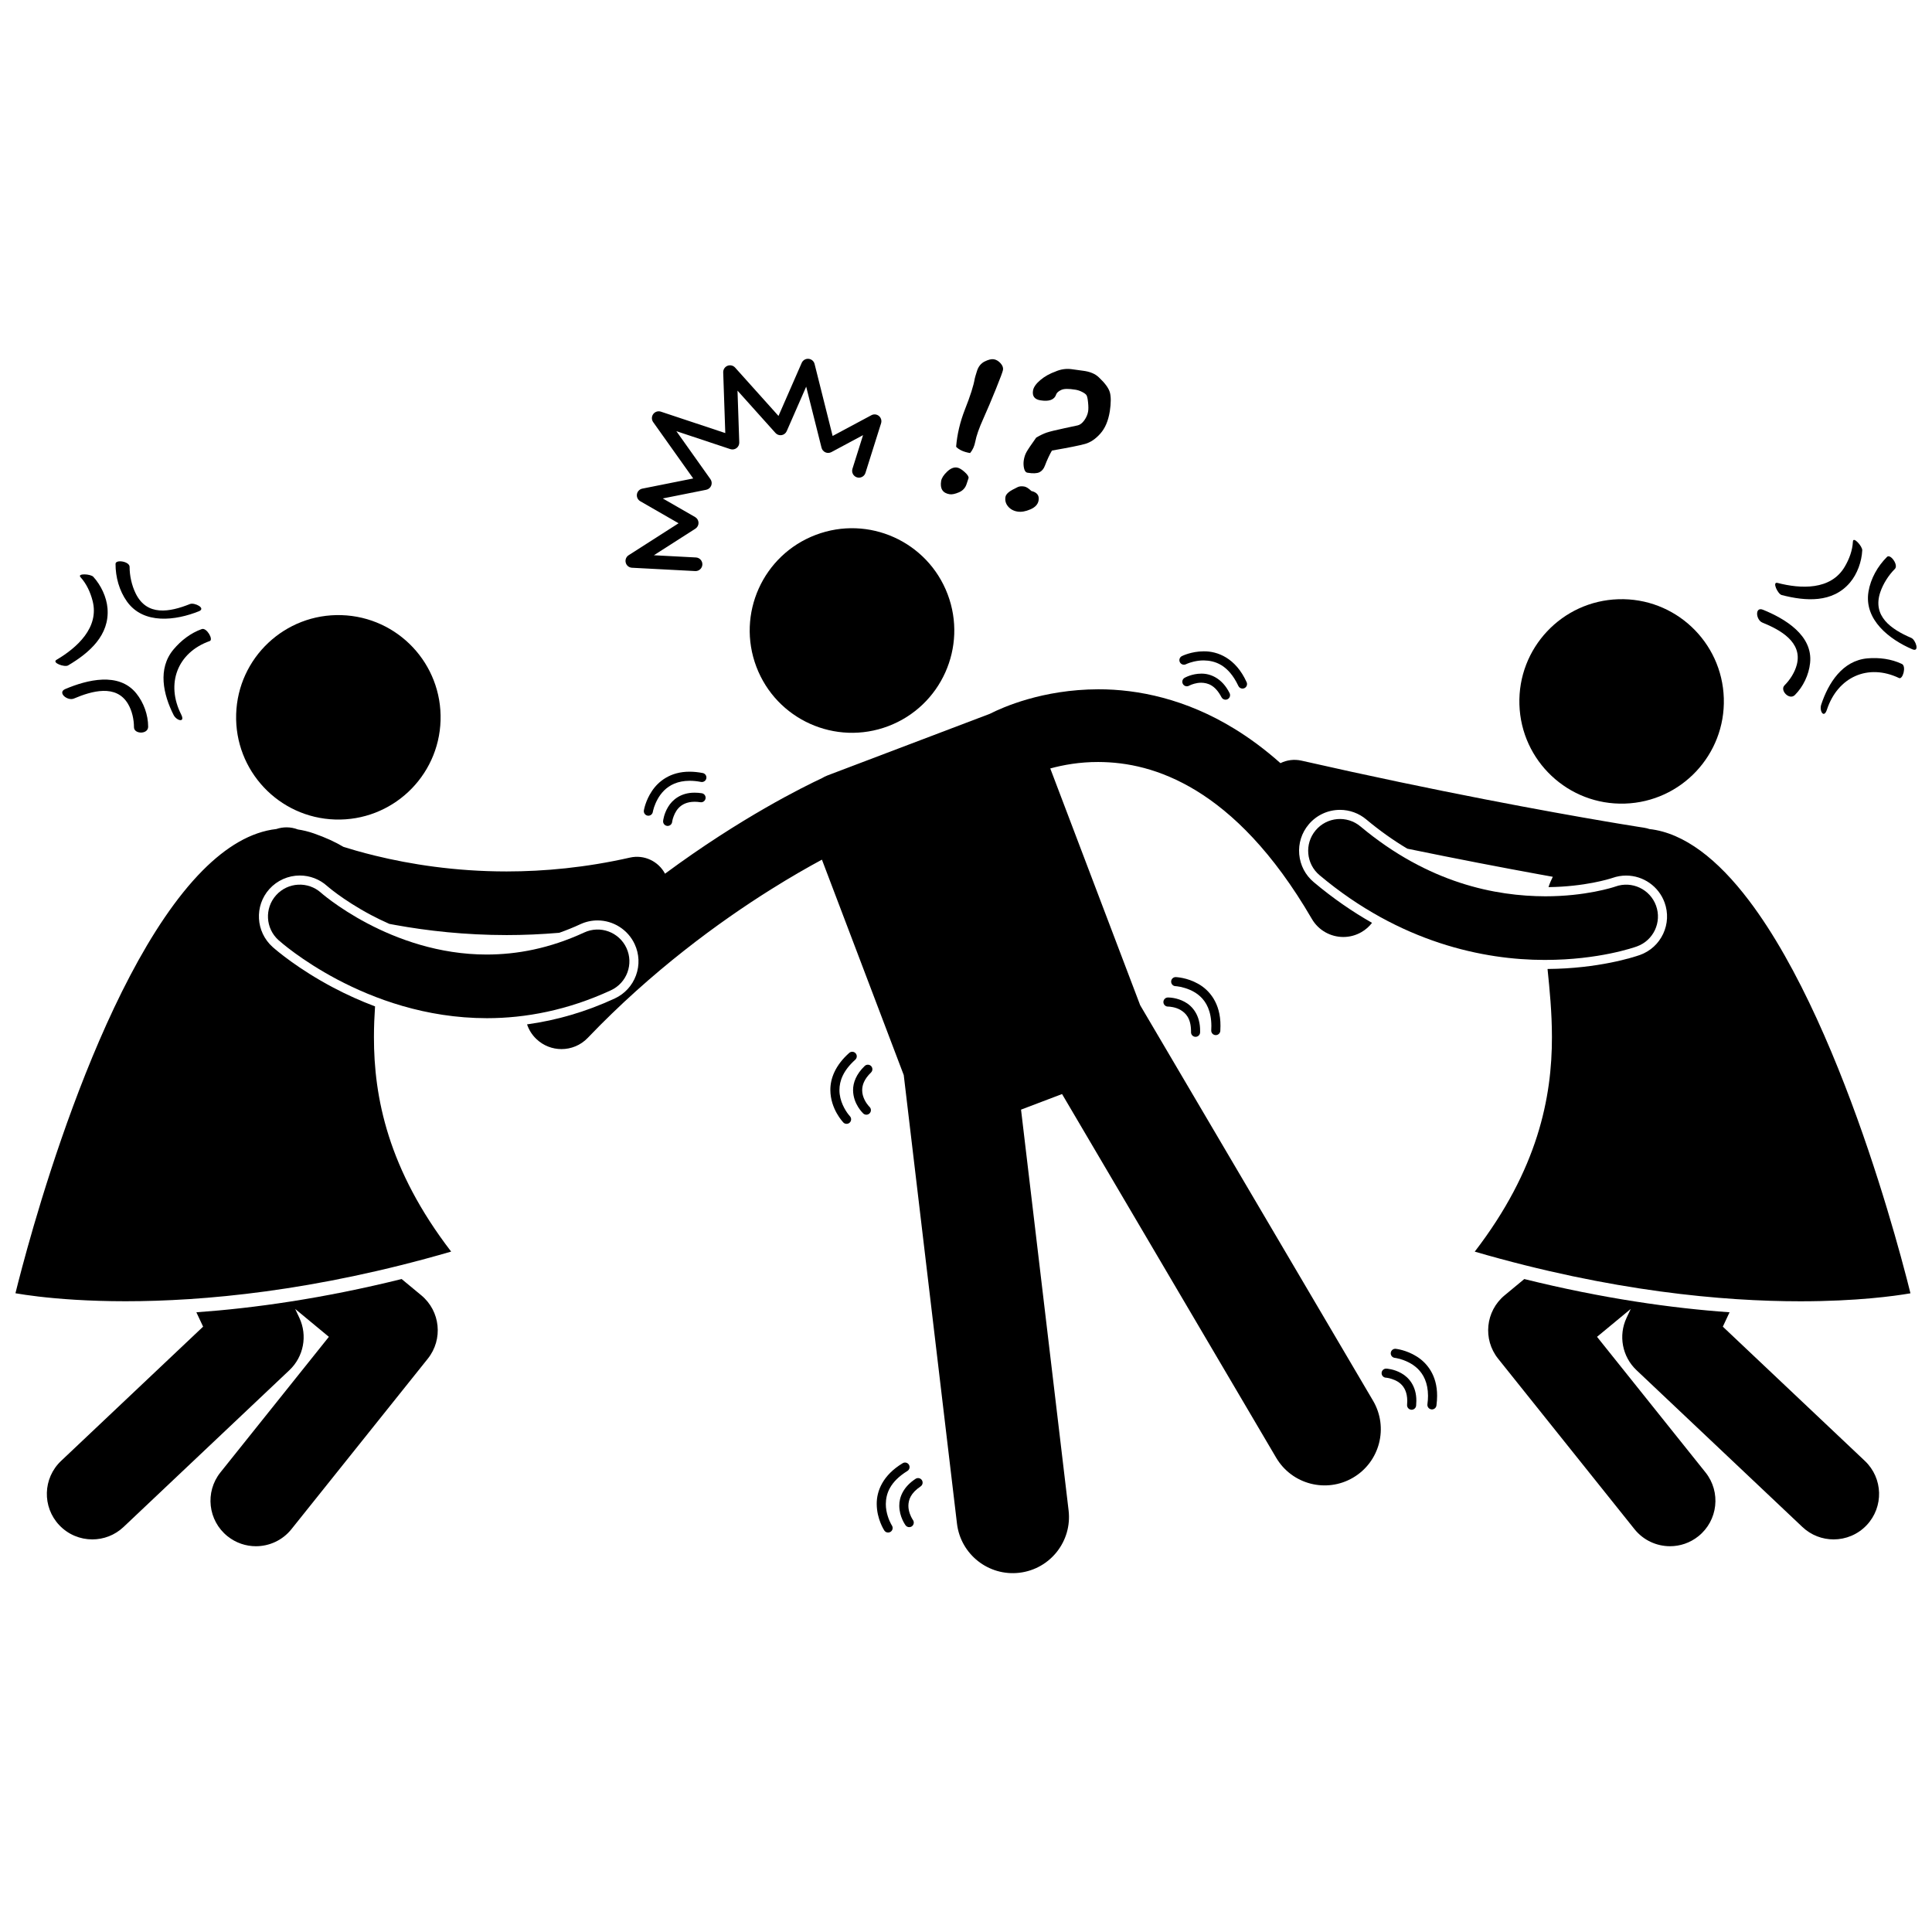
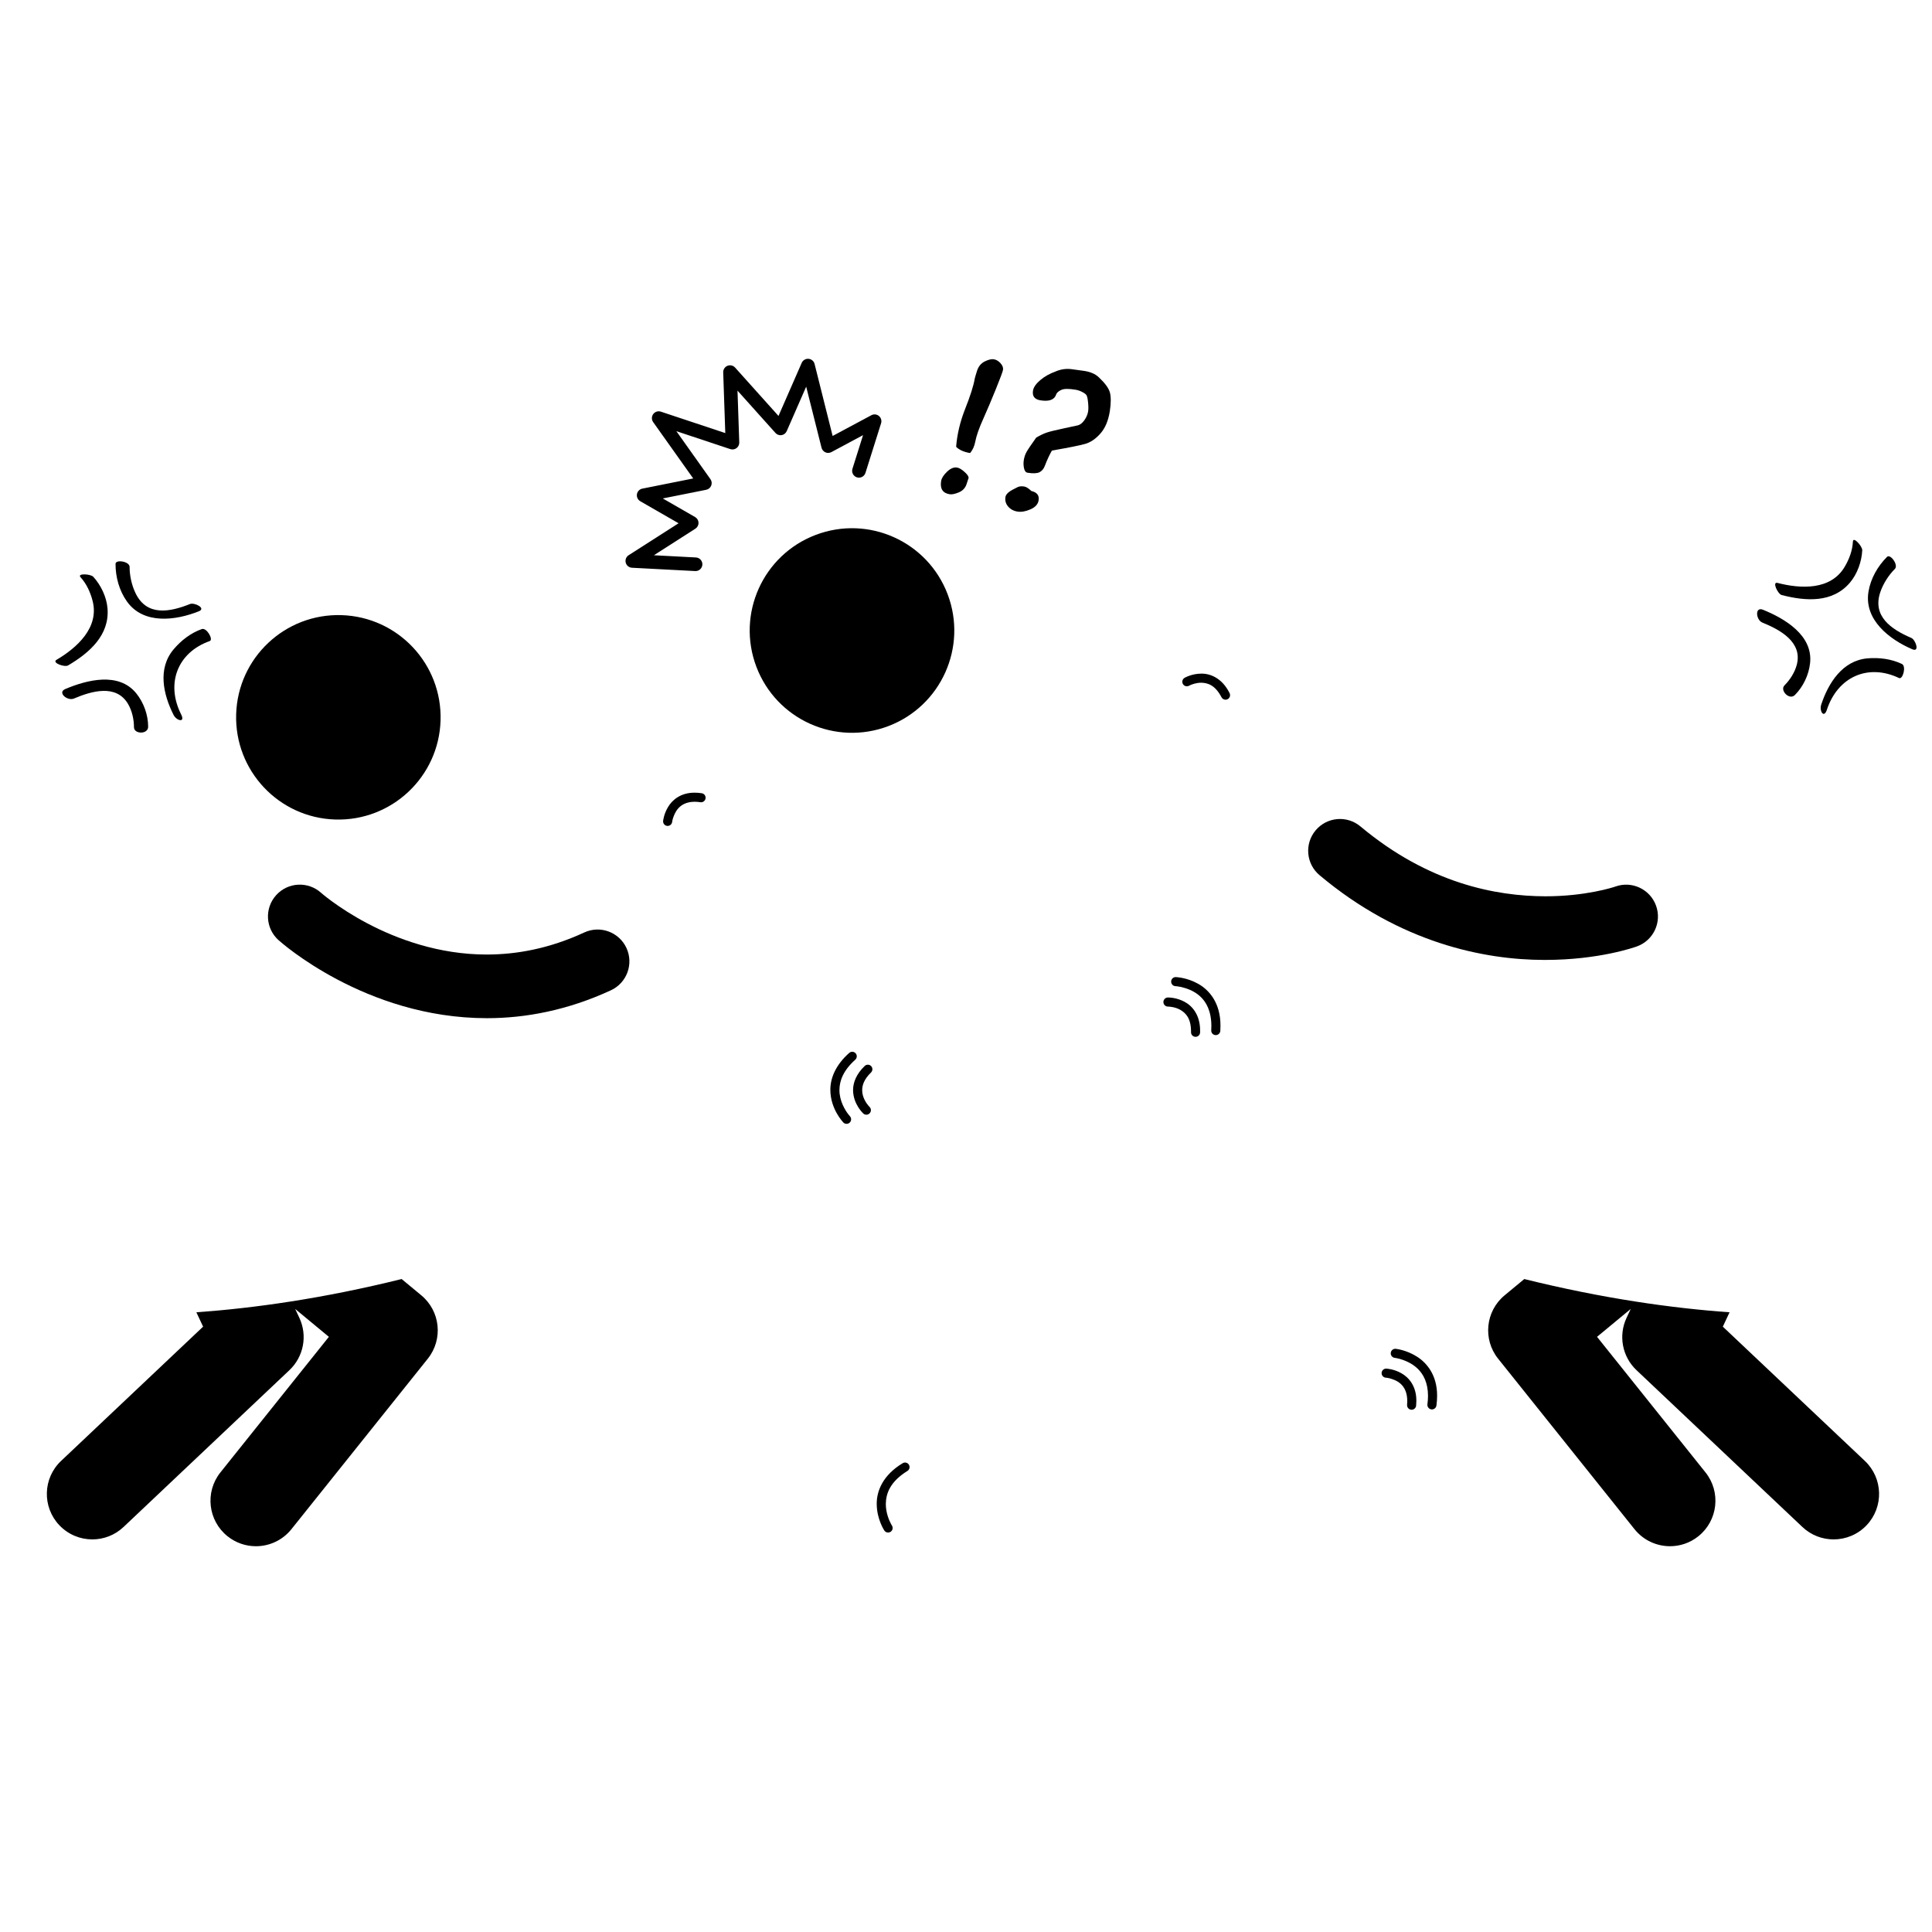
<svg xmlns="http://www.w3.org/2000/svg" width="800px" height="800px" version="1.1" viewBox="144 144 512 512">
  <defs>
    <clipPath id="b">
-       <path d="m148.09 326h502.91v235h-502.91z" />
+       <path d="m148.09 326h502.91h-502.91z" />
    </clipPath>
    <clipPath id="a">
      <path d="m639 291h12.902v26h-12.902z" />
    </clipPath>
  </defs>
  <g clip-path="url(#b)">
    <path d="m488.31 370.41c-0.254-2.887 0.633-5.695 2.492-7.914 2.062-2.465 5.094-3.875 8.312-3.875 2.539 0 5.012 0.898 6.957 2.535 3.523 2.945 7.152 5.527 10.887 7.754 13.543 2.789 25.363 5.047 34.863 6.781 1.273 0.234 2.5 0.453 3.688 0.668-0.449 0.879-0.836 1.789-1.137 2.738 9.633-0.117 16.18-2.184 16.852-2.406 0.043-0.016 0.09-0.031 0.133-0.043 1.16-0.406 2.363-0.613 3.586-0.613 4.551 0 8.645 2.875 10.191 7.156 0.988 2.727 0.848 5.664-0.379 8.289-1.23 2.617-3.41 4.606-6.133 5.59-1.793 0.629-11.059 3.617-24.508 3.719 0.555 5.465 1.16 11.477 1.164 18.031 0.023 15.957-3.699 35.074-20.457 56.875 36.258 10.559 65.887 13.16 86.297 13.16 14.965 0 24.973-1.398 28.992-2.086 0.059-0.012 0.121-0.023 0.18-0.031-0.477-1.934-1.336-5.312-2.559-9.766-1.973-7.191-4.883-17.156-8.629-28.227-7.488-22.129-18.375-48.684-31.641-66.145-8.148-10.758-17.082-17.863-26.355-18.895-0.445-0.148-0.91-0.27-1.391-0.344l-0.004-0.004c-0.004 0-2.324-0.352-6.711-1.082-1.066-0.176-2.262-0.379-3.562-0.602-14.742-2.508-44.176-7.832-80.512-16.09-1.961-0.445-3.922-0.168-5.594 0.66-4.062-3.613-8.168-6.652-12.273-9.156-12.809-7.852-25.488-10.441-36.016-10.418-14.797 0.043-25.344 4.781-28.75 6.508l-42.988 16.316c-0.527 0.199-1.02 0.449-1.488 0.73-4.754 2.227-21.414 10.402-41.578 25.316-1.742-3.277-5.508-5.129-9.305-4.266-11.676 2.644-22.664 3.664-32.668 3.668-13.75 0-25.637-1.93-34.789-4.164-1.82-0.445-3.543-0.898-5.141-1.355-1.172-0.336-2.281-0.672-3.328-1-2.133-1.273-4.699-2.461-7.816-3.551-1.441-0.504-2.852-0.844-4.246-1.055-1.887-0.727-3.902-0.73-5.715-0.117-6.746 0.766-13.281 4.699-19.52 10.98-6.969 7.019-13.453 16.887-19.234 27.898-11.574 22.027-20.383 48.613-25.551 66.324-2.457 8.441-4.098 14.848-4.832 17.824 0.059 0.008 0.117 0.02 0.18 0.031 1.34 0.23 3.344 0.539 5.977 0.848 5.266 0.617 13.035 1.238 23.012 1.238 20.41 0 50.039-2.602 86.297-13.16-16.758-21.801-20.484-40.918-20.461-56.875 0-2.805 0.121-5.5 0.293-8.105-3.727-1.402-7.43-3.059-11.09-4.992-9.238-4.883-15.004-9.812-16.066-10.754-4.481-4.031-4.848-10.895-0.855-15.344 2.055-2.285 4.996-3.594 8.066-3.594 2.68 0 5.25 0.988 7.246 2.781l0.078 0.066c0.09 0.082 0.254 0.215 0.477 0.398 0.457 0.379 1.215 0.98 2.242 1.727 1.891 1.375 4.965 3.453 8.934 5.547 1.422 0.75 3.019 1.531 4.762 2.301 0.52 0.098 1.043 0.195 1.574 0.293 8.531 1.551 18.465 2.664 29.508 2.672 4.473 0 9.133-0.195 13.938-0.605 1.871-0.664 3.734-1.41 5.602-2.277 1.441-0.664 2.969-1 4.543-1 4.211 0 8.078 2.469 9.848 6.293 1.219 2.629 1.34 5.57 0.34 8.289s-2.996 4.887-5.625 6.102c-7.551 3.5-15.336 5.777-23.238 6.863 0.48 1.43 1.297 2.766 2.465 3.879 1.867 1.785 4.266 2.672 6.66 2.672 2.539 0 5.07-0.996 6.965-2.977 16.953-17.73 34.898-30.781 48.531-39.332 5.254-3.297 9.859-5.918 13.523-7.894l21.684 57.094 14.105 118.85c0.969 8.168 8.379 14.004 16.543 13.035 8.172-0.969 14.012-8.371 13.035-16.543l-12.602-106.19 10.871-4.129 56.742 96.375c4.176 7.09 13.305 9.449 20.391 5.277 7.086-4.172 9.453-13.301 5.277-20.391l-61.711-104.81-23.824-62.738c3.418-0.934 7.785-1.727 12.711-1.711 7.512 0.023 16.309 1.711 25.965 7.59 9.637 5.894 20.27 16.16 30.645 33.988 1.789 3.078 5.023 4.797 8.344 4.797 1.645 0 3.309-0.422 4.832-1.309 1.109-0.645 2.039-1.48 2.777-2.441-5.117-2.906-10.305-6.457-15.469-10.801-2.207-1.855-3.57-4.469-3.824-7.352z" />
  </g>
  <path d="m395.13 301.47c5.312 13.996-1.727 29.648-15.719 34.961-13.996 5.312-29.645-1.723-34.961-15.719-5.312-13.992 1.723-29.645 15.719-34.957 13.992-5.316 29.645 1.723 34.961 15.715" />
  <path d="m351.12 259.32c0.609-0.098 1.121-0.5 1.367-1.059l5.16-11.793 4.07 16.195c0.137 0.535 0.516 0.988 1.023 1.211 0.508 0.227 1.094 0.199 1.582-0.059l8.395-4.5-2.809 8.918c-0.301 0.953 0.227 1.969 1.18 2.269 0.953 0.297 1.965-0.23 2.269-1.18l-0.004-0.004 4.141-13.145c0.219-0.703-0.004-1.465-0.57-1.934-0.566-0.473-1.355-0.551-2.004-0.199l-10.266 5.496-4.785-19.086c-0.191-0.75-0.832-1.293-1.602-1.359-0.773-0.066-1.492 0.363-1.809 1.074l-6.152 14.066-11.5-12.82c-0.508-0.562-1.316-0.75-2.019-0.469-0.703 0.281-1.156 0.98-1.133 1.734l0.551 16.094-17.07-5.676c-0.742-0.246-1.559 0.012-2.023 0.641-0.465 0.625-0.473 1.484-0.023 2.121l10.617 14.941-13.484 2.695c-0.742 0.148-1.309 0.738-1.43 1.48-0.121 0.742 0.23 1.48 0.883 1.859l10.152 5.84-13.227 8.465c-0.664 0.422-0.977 1.223-0.773 1.98 0.199 0.762 0.867 1.301 1.652 1.344l16.754 0.879c0.031 0.004 0.062 0.004 0.094 0.004 0.953 0 1.754-0.746 1.805-1.711 0.051-0.996-0.715-1.848-1.707-1.898l-11.141-0.586 10.996-7.039c0.535-0.344 0.848-0.93 0.836-1.562-0.016-0.633-0.359-1.207-0.906-1.523l-8.57-4.93 11.508-2.297c0.598-0.121 1.102-0.539 1.328-1.105 0.227-0.566 0.148-1.219-0.207-1.715l-9.027-12.711 14.293 4.754c0.562 0.188 1.176 0.086 1.652-0.266 0.473-0.355 0.742-0.918 0.723-1.508l-0.465-13.723 10.055 11.211c0.402 0.461 1.016 0.676 1.621 0.582z" />
  <path d="m162.03 320.35c5.644-3.328 11.047-8.012 10.461-15.145-0.25-2.992-1.734-6.117-3.758-8.344-0.707-0.781-4.383-0.98-3.387 0.109 1.59 1.754 2.606 3.988 3.191 6.258 1.828 7.055-4.102 12.414-9.559 15.629-1.336 0.789 2.141 2.027 3.051 1.492z" />
  <path d="m196.69 306c2.035-0.816-1.168-2.398-2.344-1.926-5.41 2.168-11.406 3.269-14.387-2.797-1.035-2.106-1.617-4.695-1.613-7.051 0.004-1.457-3.727-2.035-3.727-0.789-0.008 3.508 0.992 7.129 3.039 9.988 4.418 6.16 12.934 5.016 19.031 2.574z" />
  <path d="m199.59 313.88c1.027-0.363-0.816-3.633-2.117-3.168-2.941 1.043-5.504 3.031-7.488 5.398-4.277 5.098-2.715 11.949 0.008 17.348 0.789 1.562 3.18 2.176 2.012-0.129-4.106-8.137-1.023-16.391 7.586-19.449z" />
  <path d="m163.59 329.12c4.676-1.984 11.195-3.894 14.336 1.422 1.066 1.801 1.574 4.094 1.578 6.188 0.004 1.855 3.762 1.949 3.758-0.145-0.008-3.16-1.176-6.387-3.148-8.836-4.644-5.754-13.086-3.578-18.82-1.145-2.184 0.93 0.582 3.242 2.297 2.516z" />
  <path d="m616.16 301.69c6.348 1.645 13.477 2.152 18.105-3.301 1.941-2.293 3.102-5.551 3.25-8.555 0.051-1.051-2.402-3.793-2.473-2.32-0.117 2.363-0.98 4.664-2.172 6.68-3.699 6.281-11.684 5.871-17.809 4.285-1.508-0.391 0.078 2.941 1.098 3.211z" />
  <g clip-path="url(#a)">
    <path d="m646.16 294.77c1.031-1.027-1.195-4.074-2.074-3.195-2.484 2.477-4.344 5.742-4.918 9.211-1.238 7.481 5.59 12.699 11.629 15.285 2.019 0.859 0.871-2.523-0.293-3.019-5.363-2.297-10.375-5.758-8.195-12.156 0.762-2.219 2.184-4.461 3.852-6.125z" />
  </g>
  <path d="m638.91 318.47c-6.629 0.578-10.375 6.523-12.27 12.266-0.547 1.66 0.707 3.785 1.512 1.332 2.856-8.656 10.875-12.309 19.121-8.379 0.98 0.469 1.992-3.144 0.746-3.738-2.816-1.336-6.031-1.746-9.109-1.48z" />
  <path d="m611.05 308.99c4.707 1.906 10.664 5.168 9.125 11.148-0.523 2.027-1.785 4.008-3.262 5.488-1.309 1.312 1.277 4.039 2.754 2.559 2.231-2.238 3.691-5.348 4.027-8.473 0.793-7.352-6.715-11.785-12.488-14.125-2.203-0.891-1.887 2.703-0.156 3.402z" />
  <path d="m402.45 261.08c0.289-1.559 1-3.594 2.129-6.094 1.078-2.41 2.199-5.051 3.363-7.938 1.168-2.883 1.785-4.559 1.863-5.019 0.098-0.582-0.121-1.176-0.652-1.766-0.527-0.586-1.125-0.941-1.789-1.055-0.617-0.098-1.422 0.098-2.406 0.586-0.984 0.488-1.664 1.324-2.039 2.504-0.371 1.18-0.574 1.859-0.602 2.047-0.305 1.848-1.168 4.562-2.59 8.145-1.297 3.312-2.082 6.621-2.344 9.914 0.805 0.832 2.039 1.383 3.707 1.66 0.68-0.812 1.133-1.809 1.359-2.984z" />
  <path d="m400.18 272.2 0.5-1.508c0.062-0.383-0.285-0.918-1.047-1.609-0.762-0.688-1.422-1.078-1.992-1.172-0.863-0.145-1.754 0.227-2.672 1.102-0.91 0.875-1.43 1.699-1.559 2.465-0.332 2.035 0.418 3.199 2.25 3.5 0.617 0.098 1.441-0.07 2.469-0.508 1.035-0.438 1.719-1.191 2.051-2.269z" />
  <path d="m415.43 272.93c-0.766-0.125-1.395-0.051-1.883 0.23-0.176 0.113-0.398 0.227-0.68 0.355-1.48 0.695-2.285 1.43-2.414 2.195-0.152 0.934 0.082 1.773 0.695 2.504 0.617 0.73 1.449 1.191 2.496 1.359 1 0.164 2.141-0.031 3.418-0.586 1.281-0.547 2.008-1.344 2.176-2.375 0.219-1.316-0.426-2.148-1.926-2.5-0.719-0.699-1.352-1.098-1.883-1.184z" />
  <path d="m420.91 267.41c0.602-1.578 1.227-2.914 1.863-4.008 4.422-0.766 7.352-1.352 8.789-1.762 1.434-0.406 2.781-1.312 4.039-2.731 1.258-1.41 2.09-3.356 2.496-5.84l0.008-0.023c0.336-2.258 0.34-3.953 0.012-5.086-0.328-1.133-1.305-2.457-2.918-3.969-0.977-0.949-2.406-1.531-4.285-1.754-0.973-0.125-1.941-0.258-2.91-0.398-1.391-0.191-2.769-0.008-4.148 0.555l0.023 0.004c-1.613 0.562-3 1.328-4.164 2.309-1.16 0.984-1.812 1.918-1.957 2.801-0.238 1.469 0.406 2.324 1.938 2.578 2.356 0.387 3.758-0.145 4.215-1.594 0.152-0.418 0.586-0.805 1.305-1.145 0.715-0.348 1.973-0.371 3.777-0.074 0.613 0.098 1.219 0.297 1.801 0.602 0.582 0.297 0.969 0.586 1.141 0.863 0.176 0.281 0.32 0.922 0.418 1.934 0.102 1.012 0.102 1.797 0.012 2.363-0.133 0.797-0.465 1.578-0.996 2.328-0.535 0.754-1.117 1.203-1.734 1.359l-3.594 0.773c-2.269 0.484-3.816 0.863-4.644 1.141-0.82 0.277-1.754 0.723-2.797 1.34-1.352 1.895-2.207 3.168-2.559 3.801-0.352 0.633-0.59 1.348-0.719 2.129-0.121 0.734-0.102 1.457 0.055 2.18 0.156 0.719 0.469 1.117 0.934 1.191 1.43 0.234 2.484 0.191 3.152-0.125 0.648-0.324 1.141-0.906 1.449-1.742z" />
  <path d="m328.09 354.07c-3.66-0.027-5.938 1.918-7.035 3.773-1.125 1.855-1.309 3.602-1.32 3.703-0.07 0.66 0.41 1.254 1.07 1.324 0.043 0.004 0.09 0.008 0.129 0.008 0.609 0 1.133-0.461 1.195-1.078 0 0 0.027-0.289 0.172-0.809 0.508-1.625 1.656-4.496 5.785-4.516 0.465 0 0.969 0.035 1.52 0.121 0.656 0.105 1.273-0.348 1.375-1.004 0.102-0.656-0.348-1.273-1.004-1.375-0.664-0.102-1.297-0.152-1.887-0.148z" />
-   <path d="m330.23 348.86c-1.242-0.238-2.391-0.352-3.465-0.352-5.144-0.023-8.34 2.609-10.016 5.16-1.707 2.551-2.098 5.008-2.117 5.106-0.105 0.656 0.34 1.277 0.996 1.383 0.066 0.012 0.129 0.016 0.195 0.016 0.582 0 1.09-0.422 1.184-1.012v-0.004s0.074-0.469 0.332-1.258c0.855-2.426 3.039-6.973 9.426-6.984 0.91 0 1.906 0.09 3.012 0.305 0.652 0.125 1.281-0.301 1.41-0.953 0.125-0.652-0.305-1.281-0.957-1.406z" />
  <path d="m462.33 322.52c-2.488 0.012-4.297 1.059-4.394 1.105-0.578 0.328-0.785 1.062-0.457 1.641 0.328 0.578 1.062 0.781 1.641 0.453 0 0 0.055-0.031 0.211-0.105 0.473-0.223 1.668-0.688 3-0.688 1.734 0.047 3.676 0.605 5.375 3.844 0.211 0.418 0.637 0.66 1.074 0.66 0.184 0 0.371-0.043 0.543-0.133 0.594-0.301 0.828-1.027 0.527-1.617-1.961-3.953-5.082-5.203-7.519-5.16z" />
-   <path d="m473.27 326.48c0.168 0 0.34-0.035 0.508-0.109 0.605-0.277 0.867-0.992 0.586-1.598-2.914-6.426-7.723-8.215-11.379-8.164-3.266 0.008-5.676 1.219-5.769 1.262-0.598 0.297-0.836 1.02-0.539 1.617 0.297 0.594 1.02 0.836 1.617 0.539h-0.004s0.094-0.047 0.324-0.145c0.684-0.281 2.387-0.867 4.375-0.867 2.977 0.055 6.523 1.109 9.191 6.766 0.203 0.441 0.637 0.699 1.09 0.699z" />
  <path d="m460.82 418.77h0.016c0.66 0 1.199-0.531 1.203-1.191 0.004-0.113 0.004-0.227 0.004-0.348 0.039-4.152-2.016-6.629-4.102-7.731-2.07-1.129-4.066-1.148-4.398-1.156-0.078 0-0.148 0.008-0.207 0.016-0.656 0.102-1.109 0.715-1.008 1.375 0.098 0.625 0.66 1.066 1.281 1.02 0.34 0.008 1.832 0.109 3.172 0.855 1.453 0.848 2.816 2.215 2.856 5.621 0.004 0.098 0 0.203 0 0.32-0.012 0.664 0.52 1.211 1.184 1.219z" />
  <path d="m466.12 418.31c0.023 0.004 0.051 0.004 0.074 0.004 0.633 0 1.164-0.492 1.203-1.133 0.023-0.449 0.039-0.887 0.039-1.312 0.039-6.07-2.981-9.531-5.941-11.168-2.953-1.66-5.781-1.75-5.883-1.762-0.668-0.023-1.227 0.496-1.246 1.16-0.023 0.668 0.496 1.227 1.164 1.246v-0.004s0.547 0.02 1.457 0.211c2.793 0.68 7.996 2.492 8.039 10.309 0.004 0.371-0.012 0.758-0.035 1.168-0.043 0.672 0.465 1.246 1.129 1.281z" />
  <path d="m373.15 426.5c-2.238 2.141-3.09 4.426-3.078 6.418 0.043 3.719 2.617 6.062 2.695 6.164 0.23 0.219 0.527 0.328 0.828 0.328 0.32 0 0.637-0.125 0.875-0.379 0.457-0.48 0.438-1.242-0.043-1.703h-0.004s-0.09-0.086-0.273-0.301c-0.566-0.652-1.68-2.262-1.664-4.117 0.008-1.332 0.488-2.879 2.34-4.688 0.477-0.461 0.488-1.223 0.027-1.703-0.465-0.469-1.227-0.484-1.703-0.02z" />
  <path d="m368.82 439.31c-0.793-1.016-2.375-3.496-2.359-6.445 0.012-2.344 0.902-5.07 4.191-8.031 0.496-0.445 0.539-1.207 0.094-1.703-0.441-0.496-1.203-0.539-1.699-0.094-3.711 3.297-5.012 6.809-4.996 9.828 0.031 5.07 3.352 8.488 3.426 8.59 0.234 0.25 0.555 0.375 0.875 0.375 0.297 0 0.594-0.109 0.828-0.328 0.48-0.457 0.504-1.219 0.047-1.703-0.004 0-0.148-0.148-0.406-0.488z" />
  <path d="m515.34 507.9c-1.98-1.109-3.832-1.191-3.938-1.203-0.664-0.035-1.23 0.48-1.262 1.141-0.031 0.668 0.48 1.23 1.141 1.266v-0.004s0.312 0.012 0.863 0.137c1.723 0.465 4.766 1.48 4.797 6.023 0.004 0.316-0.016 0.656-0.047 1.02-0.062 0.664 0.426 1.25 1.086 1.312 0.039 0.004 0.074 0.008 0.109 0.008 0.617 0 1.145-0.473 1.199-1.098 0.039-0.426 0.059-0.844 0.059-1.238 0.043-3.918-2.023-6.281-4.008-7.363z" />
  <path d="m519.34 503.42c-2.727-1.688-5.348-1.953-5.449-1.969-0.664-0.07-1.258 0.41-1.324 1.074-0.07 0.664 0.414 1.254 1.074 1.324 0.004 0 0.504 0.051 1.348 0.281 2.59 0.781 7.426 2.809 7.449 9.777 0 0.691-0.051 1.434-0.156 2.238-0.09 0.66 0.379 1.266 1.035 1.355 0.055 0.008 0.109 0.012 0.164 0.012 0.594 0 1.113-0.441 1.191-1.047 0.117-0.902 0.176-1.754 0.176-2.559 0.027-5.523-2.777-8.828-5.508-10.488z" />
-   <path d="m386.63 535.91c-3.223 2.106-4.34 4.852-4.312 7.129 0.023 2.977 1.602 5.074 1.664 5.18 0.234 0.324 0.602 0.492 0.973 0.492 0.246 0 0.496-0.074 0.711-0.23 0.535-0.395 0.656-1.148 0.262-1.684v-0.004s-0.055-0.066-0.164-0.254c-0.344-0.562-1.039-1.965-1.031-3.504 0.027-1.566 0.578-3.32 3.234-5.121 0.555-0.371 0.703-1.117 0.336-1.672-0.371-0.551-1.121-0.703-1.672-0.332z" />
  <path d="m384.47 533.82c0.57-0.348 0.746-1.086 0.402-1.656-0.348-0.566-1.09-0.746-1.656-0.398-5.273 3.176-6.91 7.383-6.875 10.812 0.016 3.992 1.949 6.914 2.004 7.016 0.23 0.352 0.617 0.547 1.012 0.547 0.227 0 0.453-0.062 0.656-0.195 0.559-0.363 0.715-1.109 0.352-1.668 0 0-0.078-0.121-0.23-0.398-0.457-0.844-1.387-2.918-1.383-5.301 0.035-2.723 1.062-5.875 5.719-8.758z" />
  <path d="m196.04 491.77 1.785 3.809-37.637 35.578c-4.836 4.57-5.051 12.191-0.48 17.027 2.371 2.508 5.559 3.773 8.758 3.773 2.969 0 5.945-1.09 8.273-3.289l43.961-41.562c3.781-3.574 4.84-9.156 2.633-13.867l-1.102-2.352 8.926 7.387-28.738 35.922c-4.156 5.195-3.312 12.773 1.883 16.93 2.223 1.777 4.879 2.641 7.516 2.641 3.535 0 7.035-1.547 9.414-4.519l36.137-45.176c4.109-5.141 3.34-12.613-1.727-16.805l-5.203-4.309c-20.816 5.164-39.137 7.727-54.398 8.812z" />
  <path d="m232.83 361.18c14.957 0.465 27.461-11.285 27.922-26.242 0.465-14.965-11.293-27.461-26.246-27.922-14.957-0.465-27.461 11.285-27.922 26.242-0.461 14.961 11.293 27.461 26.246 27.922z" />
  <path d="m310.02 395.23c-1.957-4.227-6.965-6.07-11.191-4.113-9.242 4.269-17.859 5.836-25.824 5.844-12.656 0.012-23.766-4.09-31.699-8.285-3.961-2.09-7.109-4.191-9.223-5.727-1.055-0.766-1.848-1.395-2.356-1.809-0.254-0.211-0.438-0.363-0.543-0.457-0.047-0.039-0.078-0.066-0.098-0.082-3.461-3.113-8.793-2.832-11.91 0.633-3.113 3.461-2.832 8.793 0.633 11.91v-0.004c0.371 0.328 6.004 5.367 15.617 10.449 9.602 5.062 23.27 10.223 39.574 10.238h0.055c10.203 0 21.387-2.09 32.852-7.398 4.227-1.961 6.066-6.973 4.113-11.199z" />
  <path d="m547.95 482.96-5.203 4.309c-5.07 4.191-5.84 11.668-1.73 16.801l36.137 45.172c2.379 2.973 5.879 4.519 9.414 4.523 2.641 0 5.297-0.863 7.516-2.641 5.195-4.152 6.039-11.734 1.883-16.93l-28.738-35.922 8.93-7.387-1.105 2.356c-2.211 4.707-1.148 10.293 2.633 13.867l43.969 41.559c2.328 2.199 5.301 3.289 8.27 3.289 3.195 0 6.387-1.262 8.758-3.769 4.57-4.836 4.356-12.457-0.477-17.031l-37.641-35.578 1.785-3.809c-15.266-1.086-33.586-3.648-54.398-8.809z" />
-   <path d="m546.66 330.72c0.465 14.953 12.965 26.707 27.922 26.242 14.957-0.461 26.711-12.961 26.246-27.918-0.461-14.957-12.965-26.711-27.922-26.242-14.953 0.457-26.711 12.953-26.246 27.918z" />
  <path d="m553.3 398.39h0.219c14.254-0.008 23.652-3.359 24.289-3.582 4.379-1.582 6.648-6.414 5.062-10.793-1.578-4.371-6.398-6.641-10.77-5.074l-0.023 0.008v0.004c-0.574 0.199-7.898 2.582-18.559 2.574-13.07-0.039-30.895-3.383-48.988-18.516-3.566-2.992-8.887-2.527-11.879 1.043-2.992 3.566-2.527 8.887 1.043 11.879 21.359 17.949 43.625 22.453 59.605 22.457z" />
</svg>